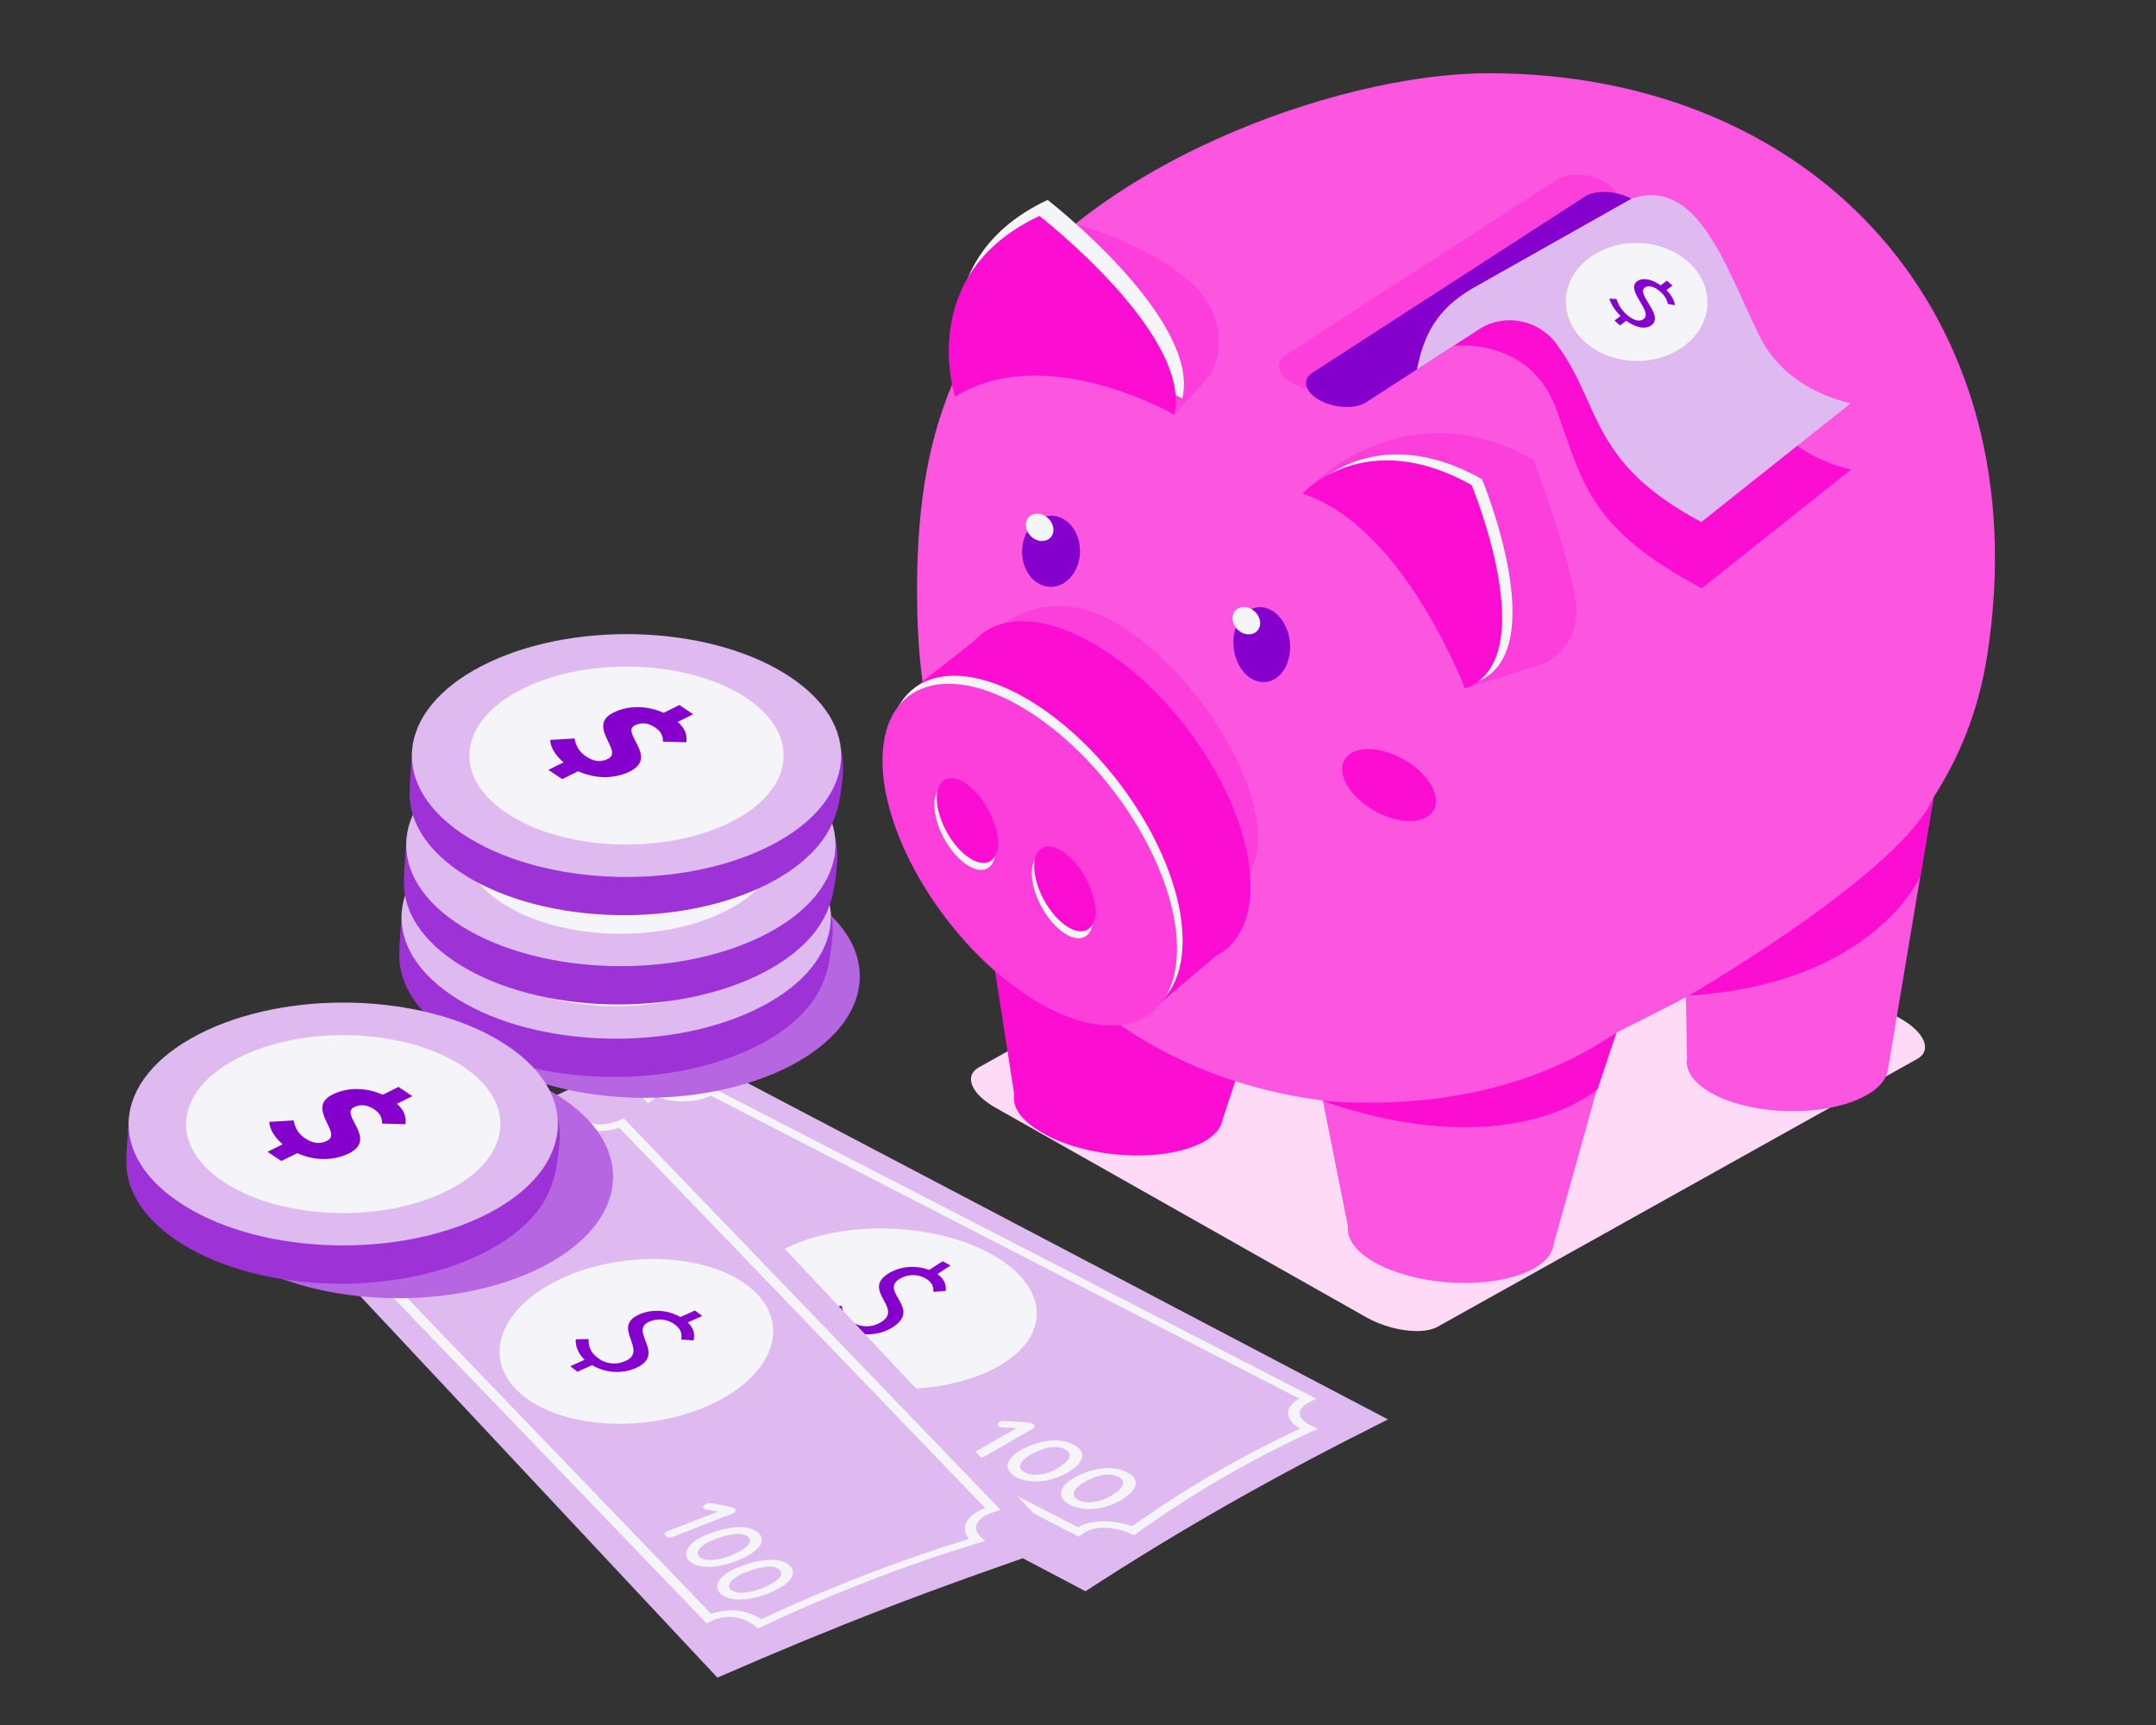
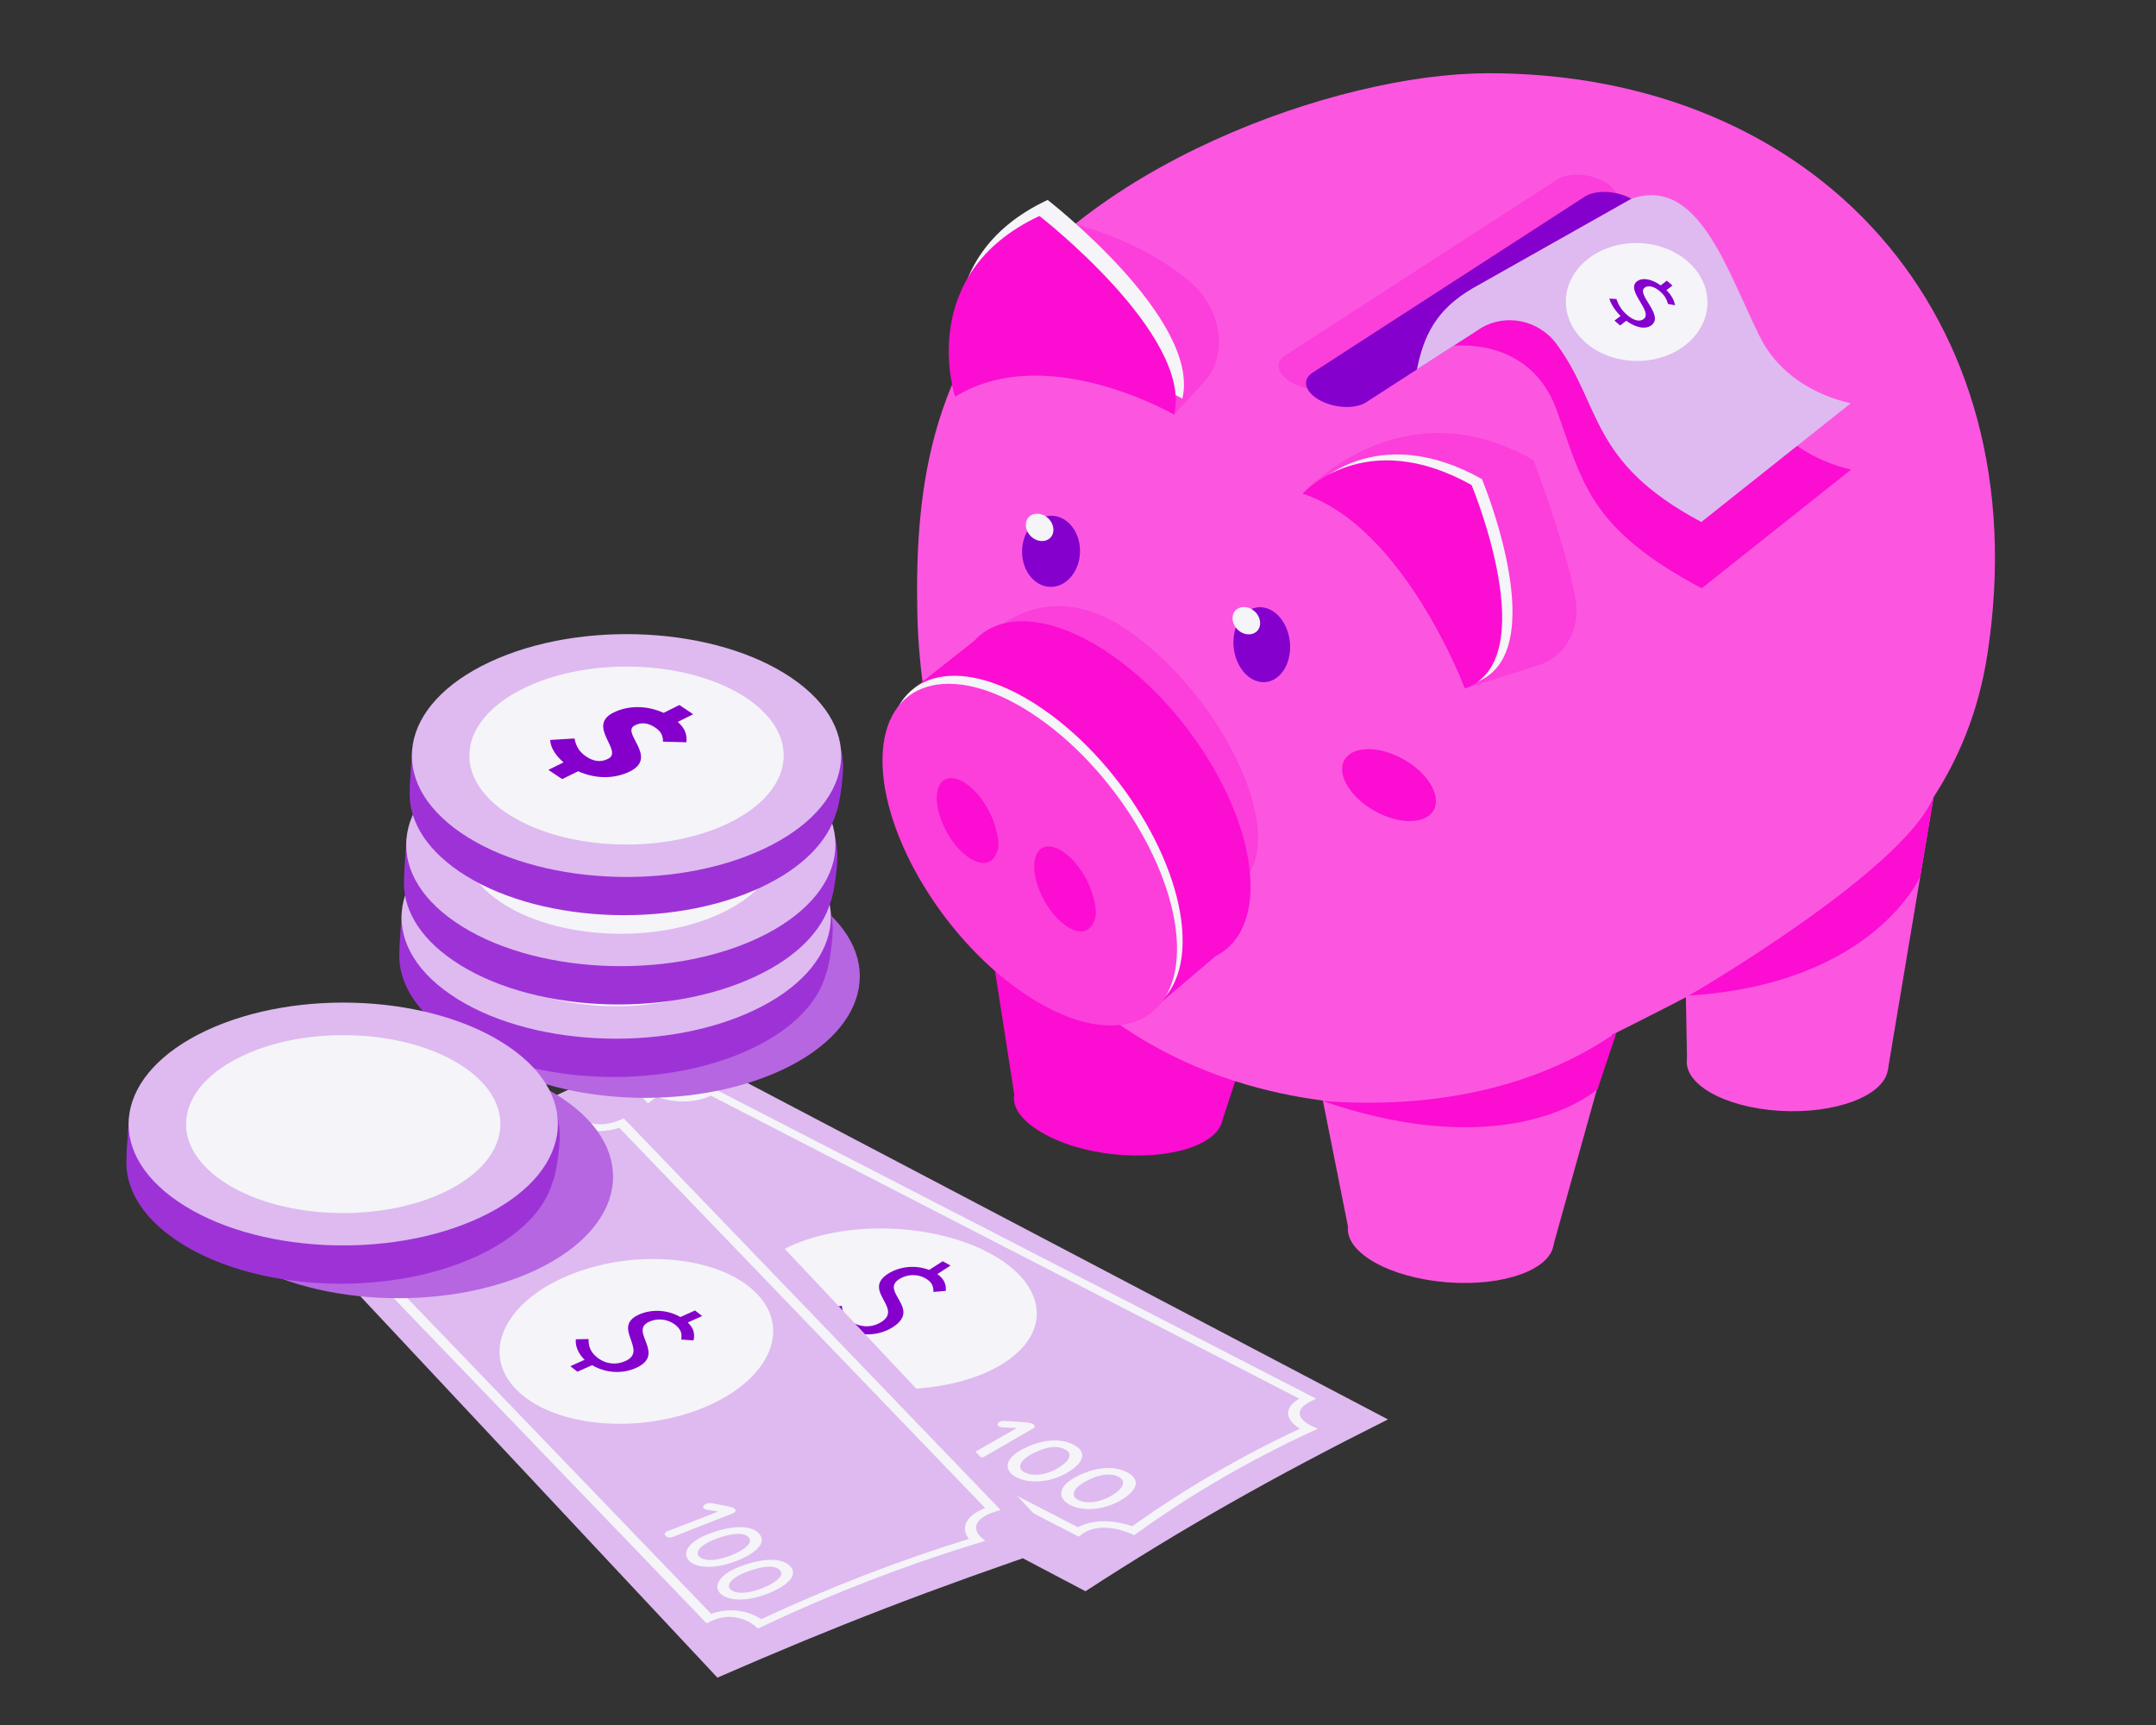
<svg xmlns="http://www.w3.org/2000/svg" id="Layer_1" viewBox="0 0 250 200">
  <rect x="0" y="0" width="250" height="200" fill="#333333" stroke="none" />
  <defs>
    <style>
      .cls-1 {
        fill: #b666e1;
      }

      .cls-2 {
        fill: #9d33d6;
      }

      .cls-3 {
        fill: #f5f4f8;
      }

      .cls-4 {
        fill: #8500cc;
      }

      .cls-5 {
        fill: #fedaf7;
      }

      .cls-6 {
        fill: #fc56e0;
      }

      .cls-7 {
        fill: #fb0dd2;
      }

      .cls-8 {
        fill: #282747;
      }

      .cls-9 {
        fill: #fc3edb;
      }

      .cls-10 {
        fill: #debaf0;
      }
    </style>
  </defs>
  <g>
-     <path class="cls-5" d="M222.32,122.77l-55.63,31.06c-1.75.97-5.47.47-8.28-1.11l-42.99-24.3c-2.81-1.59-3.67-3.68-1.93-4.66l55.63-31.06c1.75-.97,5.47-.47,8.28,1.11l42.99,24.3c2.81,1.59,3.67,3.68,1.93,4.66Z" />
    <polygon class="cls-6" points="148.85 104.82 156.3 142.18 180.15 144.27 192.61 99.66 148.85 104.82" />
    <ellipse class="cls-6" cx="168.22" cy="143.23" rx="5.46" ry="11.97" transform="translate(12.27 299.72) rotate(-85.51)" />
    <polygon class="cls-6" points="194.93 85.37 195.62 122.69 218.9 124.09 226.83 76.78 194.93 85.37" />
    <path class="cls-6" d="M218.9,124.09c-.49,2.98-6.1,5.09-12.53,4.7-6.43-.39-11.24-3.12-10.75-6.1.49-2.98,6.1-5.09,12.53-4.7,6.43.39,11.24,3.12,10.75,6.1Z" />
    <polygon class="cls-7" points="112.15 89.86 117.95 127.1 141.77 129.8 156.24 85.89 112.15 89.86" />
    <path class="cls-7" d="M141.77,129.8c-.5,2.96-6.24,4.75-12.81,4.01-6.58-.74-11.5-3.75-11-6.7.5-2.96,6.24-4.75,12.81-4.01,6.58.74,11.5,3.75,11,6.7Z" />
    <path class="cls-7" d="M150.43,94.7l-38.62-5.03,5.8,37.24c-.41,2.41,2.78,4.84,7.53,6.07,13.96-.64,29.32-38.23,25.29-38.28Z" />
    <path class="cls-6" d="M172.28,8.5c-17.24.06-47.32,10.79-58.63,29.69-5.4,9.02-7.6,18.44-7.28,32.9.61,27.66,16.26,51.3,44.63,56.15,10.4,1.78,20.13.43,28.3-3.34.04-.02.08-.03.12-.05.01,0,.02-.01.04-.02,1.24-.58,2.45-1.21,3.62-1.9,18.07-9.31,43.26-19.52,47.36-46.01,6.11-39.47-19.96-67.57-58.14-67.43Z" />
    <path class="cls-9" d="M120.53,25.04s10.11,1.43,17.42,7.59c3.75,3.16,4.53,8.54,1.67,11.66l-3.47,3.78s-18.24-15.03-15.62-23.04Z" />
    <path class="cls-3" d="M111.7,44.14s-4.73-14.17,9.78-20.96c0,0,17.82,13.83,15.62,23.04,0,0-14.84-8.62-25.4-2.08Z" />
    <path class="cls-9" d="M151.04,57.24s11.33-12.79,26.77-3.89c0,0,3.54,9.09,4.85,15.89.7,3.63-1.1,6.89-4.33,7.91l-8.47,2.68-6.93-19.52-11.88-3.06Z" />
    <path class="cls-3" d="M152.24,56.55s7.16-7.98,19.6-1c0,0,8.47,20.31-.78,23.58,0,0-7.09-18.82-18.81-22.58Z" />
    <path class="cls-9" d="M155.22,44.65l31.6-20.43c1.25-.81.87-2.24-.84-3.18h0c-1.71-.94-4.13-1.06-5.38-.25l-31.6,20.43c-1.25.81-.87,2.24.84,3.18h0c1.71.94,4.13,1.06,5.38.25Z" />
    <path class="cls-4" d="M158.4,46.65l31.6-20.43c1.25-.81.87-2.24-.84-3.18h0c-1.71-.94-4.13-1.06-5.38-.25l-31.6,20.43c-1.25.81-.87,2.24.84,3.18h0c1.71.94,4.13,1.06,5.38.25Z" />
    <path class="cls-4" d="M125.02,65.34c-.66,2.14-2.6,3.24-4.33,2.45-1.74-.78-2.61-3.15-1.96-5.29.66-2.14,2.6-3.24,4.33-2.45,1.74.78,2.61,3.15,1.96,5.29Z" />
    <path class="cls-3" d="M122.09,61.84c-.24.79-1.13,1.11-1.98.73-.85-.38-1.34-1.33-1.1-2.12s1.13-1.11,1.98-.73c.85.38,1.34,1.33,1.1,2.12Z" />
    <path class="cls-4" d="M149.57,75.58c-.24,2.36-1.89,3.89-3.69,3.43-1.8-.46-3.07-2.74-2.83-5.1.24-2.36,1.89-3.89,3.69-3.43,1.8.46,3.07,2.74,2.83,5.1Z" />
    <path class="cls-9" d="M115.09,73.38s6.57-7.18,16.51.28c9.94,7.45,16.65,21.08,13.48,27.21-3.17,6.12-29.98-27.48-29.98-27.48Z" />
    <g>
      <path class="cls-7" d="M145,103.01c.15-9.03-7.38-21.36-16.81-27.53-6.54-4.28-12.28-4.47-15.23-1.17l-6.82,5.37,28.08,36.9,6.73-5.72c2.47-1.24,3.99-3.9,4.06-7.85Z" />
      <path class="cls-3" d="M137.13,109.33c-.15,9.03-7.91,11.36-17.34,5.19-9.43-6.17-16.96-18.5-16.81-27.53.15-9.03,7.91-11.36,17.34-5.19,9.43,6.17,16.96,18.5,16.81,27.53Z" />
      <path class="cls-9" d="M136.48,110.26c-.15,9.03-7.91,11.36-17.34,5.19-9.43-6.17-16.96-18.5-16.81-27.53.15-9.03,7.91-11.36,17.34-5.19,9.43,6.17,16.96,18.5,16.81,27.53Z" />
    </g>
-     <path class="cls-3" d="M126.73,106.55c-.04,2.28-1.65,2.92-3.61,1.44-1.96-1.48-3.51-4.54-3.48-6.81.04-2.28,1.65-2.92,3.61-1.44,1.96,1.48,3.51,4.54,3.48,6.81Z" />
    <path class="cls-7" d="M127.01,105.75c-.04,2.28-1.65,2.92-3.61,1.44-1.96-1.48-3.51-4.54-3.48-6.81.04-2.28,1.65-2.92,3.61-1.44,1.96,1.48,3.51,4.54,3.48,6.81Z" />
    <path class="cls-7" d="M127.07,105.86c-.02,1.46-1.06,1.87-2.31.92s-2.25-2.9-2.22-4.36c.02-1.46,1.06-1.87,2.31-.92,1.25.95,2.25,2.9,2.22,4.36Z" />
-     <path class="cls-3" d="M115.43,98.62c-.04,2.28-1.65,2.92-3.61,1.44-1.96-1.48-3.51-4.54-3.48-6.81.04-2.28,1.65-2.92,3.61-1.44,1.96,1.48,3.51,4.54,3.48,6.81Z" />
    <path class="cls-7" d="M115.71,97.82c-.04,2.28-1.65,2.92-3.61,1.44-1.96-1.48-3.51-4.54-3.48-6.81.04-2.28,1.65-2.92,3.61-1.44,1.96,1.48,3.51,4.54,3.48,6.81Z" />
    <path class="cls-7" d="M115.77,97.93c-.02,1.46-1.06,1.87-2.31.92-1.25-.95-2.25-2.9-2.22-4.36.02-1.46,1.06-1.87,2.31-.92,1.25.95,2.25,2.9,2.22,4.36Z" />
    <path class="cls-7" d="M110.75,46s-4.73-14.17,9.78-20.96c0,0,17.82,13.83,15.62,23.04,0,0-14.84-8.62-25.4-2.08Z" />
    <path class="cls-7" d="M151.04,57.24s7.16-7.98,19.6-1c0,0,8.47,20.31-.78,23.58,0,0-7.09-18.82-18.81-22.58Z" />
    <path class="cls-7" d="M153.33,127.64c12.61.97,24.65-1.39,34.12-7.95l-2.2,6.59c-3.78,3.07-14.24,7.45-31.92,1.36Z" />
    <path class="cls-3" d="M146.06,72.66c-.24.79-1.13,1.11-1.98.73s-1.34-1.33-1.1-2.12,1.13-1.11,1.98-.73c.85.38,1.34,1.33,1.1,2.12Z" />
    <path class="cls-7" d="M166.39,93.6c-.62,1.81-3.5,2.13-6.44.71s-4.82-4.04-4.21-5.86c.62-1.81,3.5-2.13,6.44-.71,2.94,1.42,4.82,4.04,4.21,5.86Z" />
    <path class="cls-7" d="M214.64,54.44c-4.01-.93-8.33-3.24-10.58-7.83-3.94-8.02-9.64-21.09-17.34-18.48l-18.21,11.98s8.89-1.19,12,7.44c3.01,8.37,3.73,13.71,16.81,20.66l17.32-13.76Z" />
    <path class="cls-10" d="M214.59,46.76c-4.01-.93-8.33-3.24-10.58-7.83-3.94-8.02-7.14-18.5-14.84-15.89l-18.42,10.39c-4.17,2.44-5.65,5.4-6.45,9.41l7.49-4.84h0c2.84-1.66,6.62-.91,8.68,1.86,5.3,7.14,3.73,13.71,16.81,20.66l17.32-13.76Z" />
    <path class="cls-3" d="M197.99,35.15c-.06,3.78-3.79,6.78-8.32,6.7-4.53-.07-8.16-3.2-8.1-6.97.06-3.78,3.79-6.78,8.32-6.7,4.53.07,8.16,3.2,8.1,6.97Z" />
    <path class="cls-4" d="M187.92,36.64c-.66-.64-1.13-1.41-1.31-2.02l.82.05c.21.61.55,1.25,1.22,1.83.81.7,1.5.83,1.94.49,1.14-.87-2.14-3.32-.77-4.37.63-.48,1.71-.28,2.75.47l.71-.55.65.57-.7.53c.65.64.89,1.21,1.01,1.75l-.83-.15c-.15-.54-.34-.95-.93-1.46-.66-.58-1.36-.74-1.77-.43-1.02.78,2.3,3.2.78,4.36-.67.51-1.79.3-2.92-.52l-.71.55-.65-.57.7-.53Z" />
    <path class="cls-7" d="M195.83,115.43s24.79-14.34,28.38-23.04l-1.54,9.21s-5.35,12.47-26.84,13.83Z" />
  </g>
  <g>
    <path class="cls-10" d="M125.86,184.49l-82.99-43.71c14.63-7.1,25.86-12.92,35.19-19.74l82.88,43.53c-13.28,6.65-23.82,12.61-35.07,19.92Z" />
    <path class="cls-3" d="M54.74,141.93l.69-.26c1.03-.4,1.64-.95,1.63-1.47-.01-.52-.62-1.01-1.76-1.41l-.77-.27.71-.33c7.88-3.63,14.68-7.58,20.23-11.74l.44-.33.55.26c1.05.49,3.53,1.1,5.44-.09l.47-.29.51.26,69.74,35.91-.56.27c-.91.45-1.37.93-1.35,1.44.02.54.57,1.09,1.47,1.49l.64.28-.64.29c-7.22,3.33-14.03,7.28-20.24,11.75l-.42.3-.54-.23c-1.07-.46-2.34-.7-3.39-.62-.79.06-1.48.29-2.05.69l-.46.33-.54-.28-69.8-35.95ZM58.28,139.64c.1.19.14.37.14.53.01.64-.57,1.3-1.57,1.81l68.14,35.09c.7-.38,1.53-.6,2.46-.67,1.21-.09,2.61.12,3.84.55,5.99-4.27,12.53-8.07,19.45-11.31-.85-.5-1.36-1.13-1.38-1.75-.01-.44.21-1.08,1.29-1.73l-68.22-35.13c-1.93.94-4.44.81-6.27.14-5.38,3.98-11.89,7.77-19.38,11.26.88.4,1.31.83,1.51,1.2Z" />
    <path class="cls-3" d="M86.66,153.81c-1.56-3.02-.39-6.3,3.65-8.65,6.27-3.64,17.11-3.64,24.17-.01,7.06,3.63,7.69,9.55,1.42,13.19h0c-6.27,3.64-17.11,3.64-24.17.01-2.51-1.29-4.21-2.88-5.07-4.54Z" />
    <path class="cls-3" d="M115.84,165.39c-.24-.12-.19-.39.03-.52.23-.13.43-.13.73-.12,2.14.13,2.57.16,2.88.25.17.03.34.11.43.21.11.12.11.27-.08.39-.65.38-1.23.71-1.88,1.08l-3.78,2.19c-.29.17-.7.12-.99-.03-.29-.15-.36-.37-.03-.56.76-.44,2.23-1.25,3.53-2.01.39-.23.87-.49,1.23-.7-.64-.02-1.16-.04-1.62-.07-.21-.02-.3-.04-.44-.11Z" />
    <path class="cls-3" d="M124.47,167.49c1.64.84,1.25,2.11-.74,3.27-2.06,1.19-4.43,1.26-5.86.53-1.42-.73-1.45-2.02.4-3.1,1.84-1.07,4.33-1.66,6.19-.7ZM119.44,168.7c-1.1.64-1.6,1.51-.63,2.01.94.49,2.44.34,3.83-.47,1.28-.74,1.89-1.66.86-2.2-1.24-.64-2.89-.02-4.05.65Z" />
    <path class="cls-3" d="M130.68,170.69c1.64.84,1.25,2.11-.74,3.27-2.06,1.19-4.43,1.26-5.86.53-1.42-.73-1.45-2.02.4-3.1,1.84-1.07,4.34-1.66,6.19-.7ZM125.65,171.89c-1.1.64-1.6,1.51-.63,2.01.94.49,2.44.34,3.83-.47,1.28-.74,1.89-1.66.86-2.2-1.24-.64-2.89-.02-4.05.65Z" />
    <path class="cls-4" d="M97.55,153.84c-.88-.6-1.36-1.45-1.4-2.2l1.46-.25c.08.73.39,1.46,1.32,1.97,1.13.62,2.33.52,3.29-.1,2.51-1.62-2.28-3.61.74-5.57,1.38-.89,3.25-1.05,4.78-.45l1.57-1.01.91.5-1.53.99c.87.61,1.02,1.27.98,1.95l-1.43.12c0-.67-.15-1.14-.97-1.6-.93-.51-2.11-.46-3.01.12-2.25,1.45,2.62,3.39-.71,5.55-1.47.95-3.41,1.11-5.06.44l-1.56,1.01-.91-.5,1.53-.99Z" />
    <path class="cls-10" d="M83.18,194.5l-50.89-54.35c17.13-5.67,25.07-9.92,39-16.3l51.95,55.22c-15.68,5.35-25.8,9.23-40.06,15.44Z" />
    <path class="cls-3" d="M38.2,142.78l.78-.19c1.16-.29,2.03-.78,2.31-1.32.28-.54,0-1.11-.81-1.66l-.55-.37.83-.25c9.22-2.8,17.64-6.05,25.03-9.67l.58-.29.36.33c.68.63,2.6,1.55,5.01.55l.59-.24.32.33,43.37,45.06-.66.21c-1.08.35-1.77.8-2.04,1.32-.29.55-.1,1.19.5,1.7l.42.36-.74.23c-8.45,2.57-16.88,5.82-25.05,9.67l-.56.26-.36-.3c-.72-.6-1.74-.99-2.74-1.04-.75-.04-1.51.12-2.25.46l-.6.28-.34-.35-43.41-45.1ZM42.71,140.86c-.02.21-.08.4-.17.56-.35.66-1.24,1.26-2.45,1.67l42.37,44.02c.85-.3,1.73-.44,2.62-.4,1.15.05,2.31.43,3.19,1.02,7.86-3.67,15.96-6.8,24.08-9.31-.5-.61-.6-1.32-.27-1.96.24-.46.8-1.08,2.15-1.62l-42.42-44.08c-2.28.74-4.5.31-5.79-.59-7.14,3.45-15.2,6.57-23.99,9.27.58.52.73,1,.7,1.41Z" />
    <path class="cls-3" d="M57.97,156c.4-3.16,3.38-6.34,8.35-8.29,7.72-3.03,17.35-2,21.47,2.31,4.12,4.31,1.19,10.28-6.53,13.32h0c-7.72,3.03-17.35,2-21.47-2.31-1.47-1.53-2.04-3.28-1.82-5.03Z" />
    <path class="cls-3" d="M81.57,174.86c-.14-.15.06-.41.33-.51.28-.11.46-.09.72-.05,1.82.34,2.18.41,2.41.53.13.05.23.14.26.25.03.13-.07.28-.3.38-.8.31-1.51.59-2.31.9l-4.65,1.83c-.36.14-.69.05-.86-.13-.17-.18-.11-.4.3-.56.94-.37,2.72-1.04,4.32-1.67.48-.19,1.06-.41,1.51-.58-.56-.08-1-.16-1.39-.23-.18-.04-.24-.07-.33-.16Z" />
    <path class="cls-3" d="M87.99,177.78c.96,1-.14,2.23-2.59,3.2-2.53.99-4.68.84-5.51-.04-.83-.87-.1-2.16,2.19-3.06,2.26-.89,4.83-1.24,5.91-.1ZM82.81,178.5c-1.36.53-2.31,1.36-1.75,1.95.55.58,1.97.57,3.68-.1,1.57-.62,2.66-1.48,2.06-2.11-.72-.76-2.56-.3-3.99.26Z" />
    <path class="cls-3" d="M91.61,181.57c.96,1-.14,2.23-2.59,3.2-2.53.99-4.68.84-5.51-.04-.83-.87-.1-2.16,2.19-3.06,2.26-.89,4.83-1.24,5.91-.1ZM86.44,182.3c-1.36.53-2.31,1.36-1.75,1.95.55.58,1.97.57,3.68-.1,1.57-.62,2.66-1.48,2.06-2.11-.72-.76-2.56-.3-3.99.26Z" />
    <path class="cls-4" d="M67.81,157.67c-.78-.72-1.12-1.65-1.04-2.39l1.48-.03c-.03.74.17,1.5,1.01,2.15,1.02.79,2.22.87,3.26.4,2.73-1.22-1.7-3.92,1.58-5.39,1.5-.67,3.38-.54,4.79.29l1.7-.76.83.64-1.67.75c.76.73.82,1.41.67,2.08l-1.43-.1c.1-.66.02-1.15-.72-1.73-.84-.65-2.02-.78-2.99-.34-2.44,1.09,2.07,3.75-1.55,5.37-1.6.72-3.54.58-5.07-.33l-1.7.76-.83-.64,1.67-.75Z" />
  </g>
  <g>
    <path class="cls-1" d="M93.98,104.23c-8.76-5.99-24.45-6.82-35.04-1.86-10.59,4.96-12.07,13.84-3.3,19.82,8.76,5.99,24.45,6.82,35.04,1.86,10.59-4.96,12.07-13.84,3.3-19.82Z" />
    <g>
      <path class="cls-2" d="M96.53,107.1c.17.95-.32,4.93-.79,5.95-.93,3.24-3.86,6.32-8.69,8.58-10.59,4.96-26.28,4.13-35.04-1.86-4.08-2.79-5.94-6.21-5.69-9.57-.04-.31.28-4.48.28-4.48.38-1.17,1.01-2.31,1.91-3.39,1.49-2.14,3.92-4.11,7.28-5.68,10.59-4.96,26.28-4.13,35.04,1.86,3.69,2.52,5.56,5.56,5.7,8.59Z" />
      <path class="cls-10" d="M90.62,97.37c-8.76-5.99-24.45-6.82-35.04-1.86-10.59,4.96-12.07,13.84-3.3,19.82,8.76,5.99,24.45,6.82,35.04,1.86,10.59-4.96,12.07-13.84,3.3-19.82Z" />
      <path class="cls-3" d="M85.49,99.78c-6.42-4.39-17.91-5-25.66-1.36-7.75,3.63-8.84,10.13-2.42,14.52,6.42,4.39,17.91,5,25.66,1.36,7.75-3.63,8.84-10.13,2.42-14.52Z" />
      <path class="cls-8" d="M60.96,108.87c-1.25-1.05-2.27-2.52-2.29-3.84l4.15-.25c.25,1.32.79,2.29,1.96,3.07,1.36.91,2.57,1.01,3.78.42,2.7-1.34-3.78-5.59.94-7.92,2.57-1.27,5.76-1.21,8.55.06l2.7-1.34,2.36,1.57-2.65,1.31c1.32,1.15,1.6,2.32,1.48,3.48l-4-.11c-.01-1.01-.32-1.73-1.34-2.42-1.17-.78-2.3-.95-3.48-.37-2.49,1.23,4.15,5.41-.86,7.89-2.52,1.25-5.75,1.35-8.83-.04l-2.73,1.35-2.36-1.57,2.62-1.3Z" />
    </g>
    <g>
      <path class="cls-2" d="M97.07,98.69c.17.95-.32,4.93-.79,5.95-.93,3.24-3.86,6.32-8.69,8.58-10.59,4.96-26.28,4.13-35.04-1.86-4.08-2.79-5.94-6.21-5.69-9.57-.04-.31.28-4.48.28-4.48.38-1.17,1.01-2.31,1.91-3.39,1.49-2.14,3.92-4.11,7.28-5.68,10.59-4.96,26.28-4.13,35.04,1.86,3.69,2.52,5.56,5.56,5.7,8.59Z" />
      <path class="cls-10" d="M91.16,88.96c-8.76-5.99-24.45-6.82-35.04-1.86-10.59,4.96-12.07,13.84-3.3,19.82,8.76,5.99,24.45,6.82,35.04,1.86,10.59-4.96,12.07-13.84,3.3-19.82Z" />
      <path class="cls-3" d="M86.03,91.37c-6.42-4.39-17.91-5-25.66-1.36-7.75,3.63-8.84,10.13-2.42,14.52,6.42,4.39,17.91,5,25.66,1.36,7.75-3.63,8.84-10.13,2.42-14.52Z" />
      <path class="cls-8" d="M61.5,100.46c-1.25-1.05-2.27-2.52-2.29-3.84l4.15-.25c.25,1.32.79,2.29,1.96,3.07,1.36.91,2.57,1.01,3.78.42,2.7-1.34-3.78-5.59.94-7.92,2.57-1.27,5.76-1.21,8.55.06l2.7-1.34,2.36,1.57-2.65,1.31c1.32,1.15,1.6,2.32,1.48,3.48l-4-.11c-.01-1.01-.32-1.73-1.34-2.42-1.17-.78-2.3-.95-3.48-.37-2.49,1.23,4.15,5.41-.86,7.89-2.52,1.25-5.75,1.35-8.83-.04l-2.73,1.35-2.36-1.57,2.62-1.3Z" />
    </g>
    <path class="cls-2" d="M97.73,88.34c.17.95-.32,4.93-.79,5.95-.93,3.24-3.86,6.32-8.69,8.58-10.59,4.96-26.28,4.13-35.04-1.86-4.08-2.79-5.94-6.21-5.69-9.57-.04-.31.28-4.48.28-4.48.38-1.17,1.01-2.31,1.91-3.39,1.49-2.14,3.92-4.11,7.28-5.68,10.59-4.96,26.28-4.13,35.04,1.86,3.69,2.52,5.56,5.56,5.7,8.59Z" />
    <path class="cls-10" d="M91.82,78.62c-8.76-5.99-24.45-6.82-35.04-1.86-10.59,4.96-12.07,13.84-3.3,19.82,8.76,5.99,24.45,6.82,35.04,1.86,10.59-4.96,12.07-13.84,3.3-19.82Z" />
    <path class="cls-3" d="M86.69,81.02c-6.42-4.39-17.91-5-25.66-1.36-7.75,3.63-8.84,10.13-2.42,14.52,6.42,4.39,17.91,5,25.66,1.36,7.75-3.63,8.84-10.13,2.42-14.52Z" />
    <path class="cls-4" d="M65.35,88.39c-.85-.71-1.54-1.71-1.55-2.6l2.82-.17c.17.89.54,1.55,1.33,2.08.92.62,1.75.69,2.56.28,1.83-.91-2.56-3.79.64-5.37,1.74-.86,3.91-.82,5.8.04l1.83-.91,1.6,1.07-1.79.89c.9.78,1.09,1.57,1,2.36l-2.71-.07c0-.69-.22-1.18-.91-1.64-.79-.53-1.56-.65-2.36-.25-1.69.84,2.81,3.67-.58,5.35-1.71.84-3.9.91-5.99-.03l-1.85.91-1.6-1.07,1.78-.88Z" />
  </g>
  <g>
    <path class="cls-1" d="M65.37,127.46c-8.76-5.99-24.45-6.82-35.04-1.86-10.59,4.96-12.07,13.84-3.3,19.82,8.76,5.99,24.45,6.82,35.04,1.86,10.59-4.96,12.07-13.84,3.3-19.82Z" />
    <path class="cls-2" d="M64.88,131.07c.17.95-.32,4.93-.79,5.95-.93,3.24-3.86,6.32-8.69,8.58-10.59,4.96-26.28,4.13-35.04-1.86-4.08-2.79-5.94-6.21-5.69-9.57-.04-.31.28-4.48.28-4.48.38-1.17,1.01-2.31,1.91-3.39,1.49-2.14,3.92-4.11,7.28-5.68,10.59-4.96,26.28-4.13,35.04,1.86,3.69,2.52,5.56,5.56,5.7,8.59Z" />
    <path class="cls-10" d="M58.97,121.34c-8.76-5.99-24.45-6.82-35.04-1.86-10.59,4.96-12.07,13.84-3.3,19.82,8.76,5.99,24.45,6.82,35.04,1.86,10.59-4.96,12.07-13.84,3.3-19.82Z" />
    <path class="cls-3" d="M53.84,123.75c-6.42-4.39-17.91-5-25.66-1.36-7.75,3.63-8.84,10.13-2.42,14.52,6.42,4.39,17.91,5,25.66,1.36,7.75-3.63,8.84-10.13,2.42-14.52Z" />
-     <path class="cls-4" d="M32.78,132.67c-.85-.71-1.54-1.71-1.55-2.6l2.82-.17c.17.89.54,1.55,1.33,2.08.92.62,1.75.69,2.56.28,1.83-.91-2.56-3.79.64-5.37,1.74-.86,3.91-.82,5.8.04l1.83-.91,1.6,1.07-1.79.89c.9.78,1.09,1.57,1,2.36l-2.71-.07c0-.69-.22-1.18-.91-1.64-.79-.53-1.56-.65-2.36-.25-1.69.84,2.81,3.67-.58,5.35-1.71.84-3.9.91-5.99-.03l-1.85.91-1.6-1.07,1.78-.88Z" />
  </g>
</svg>